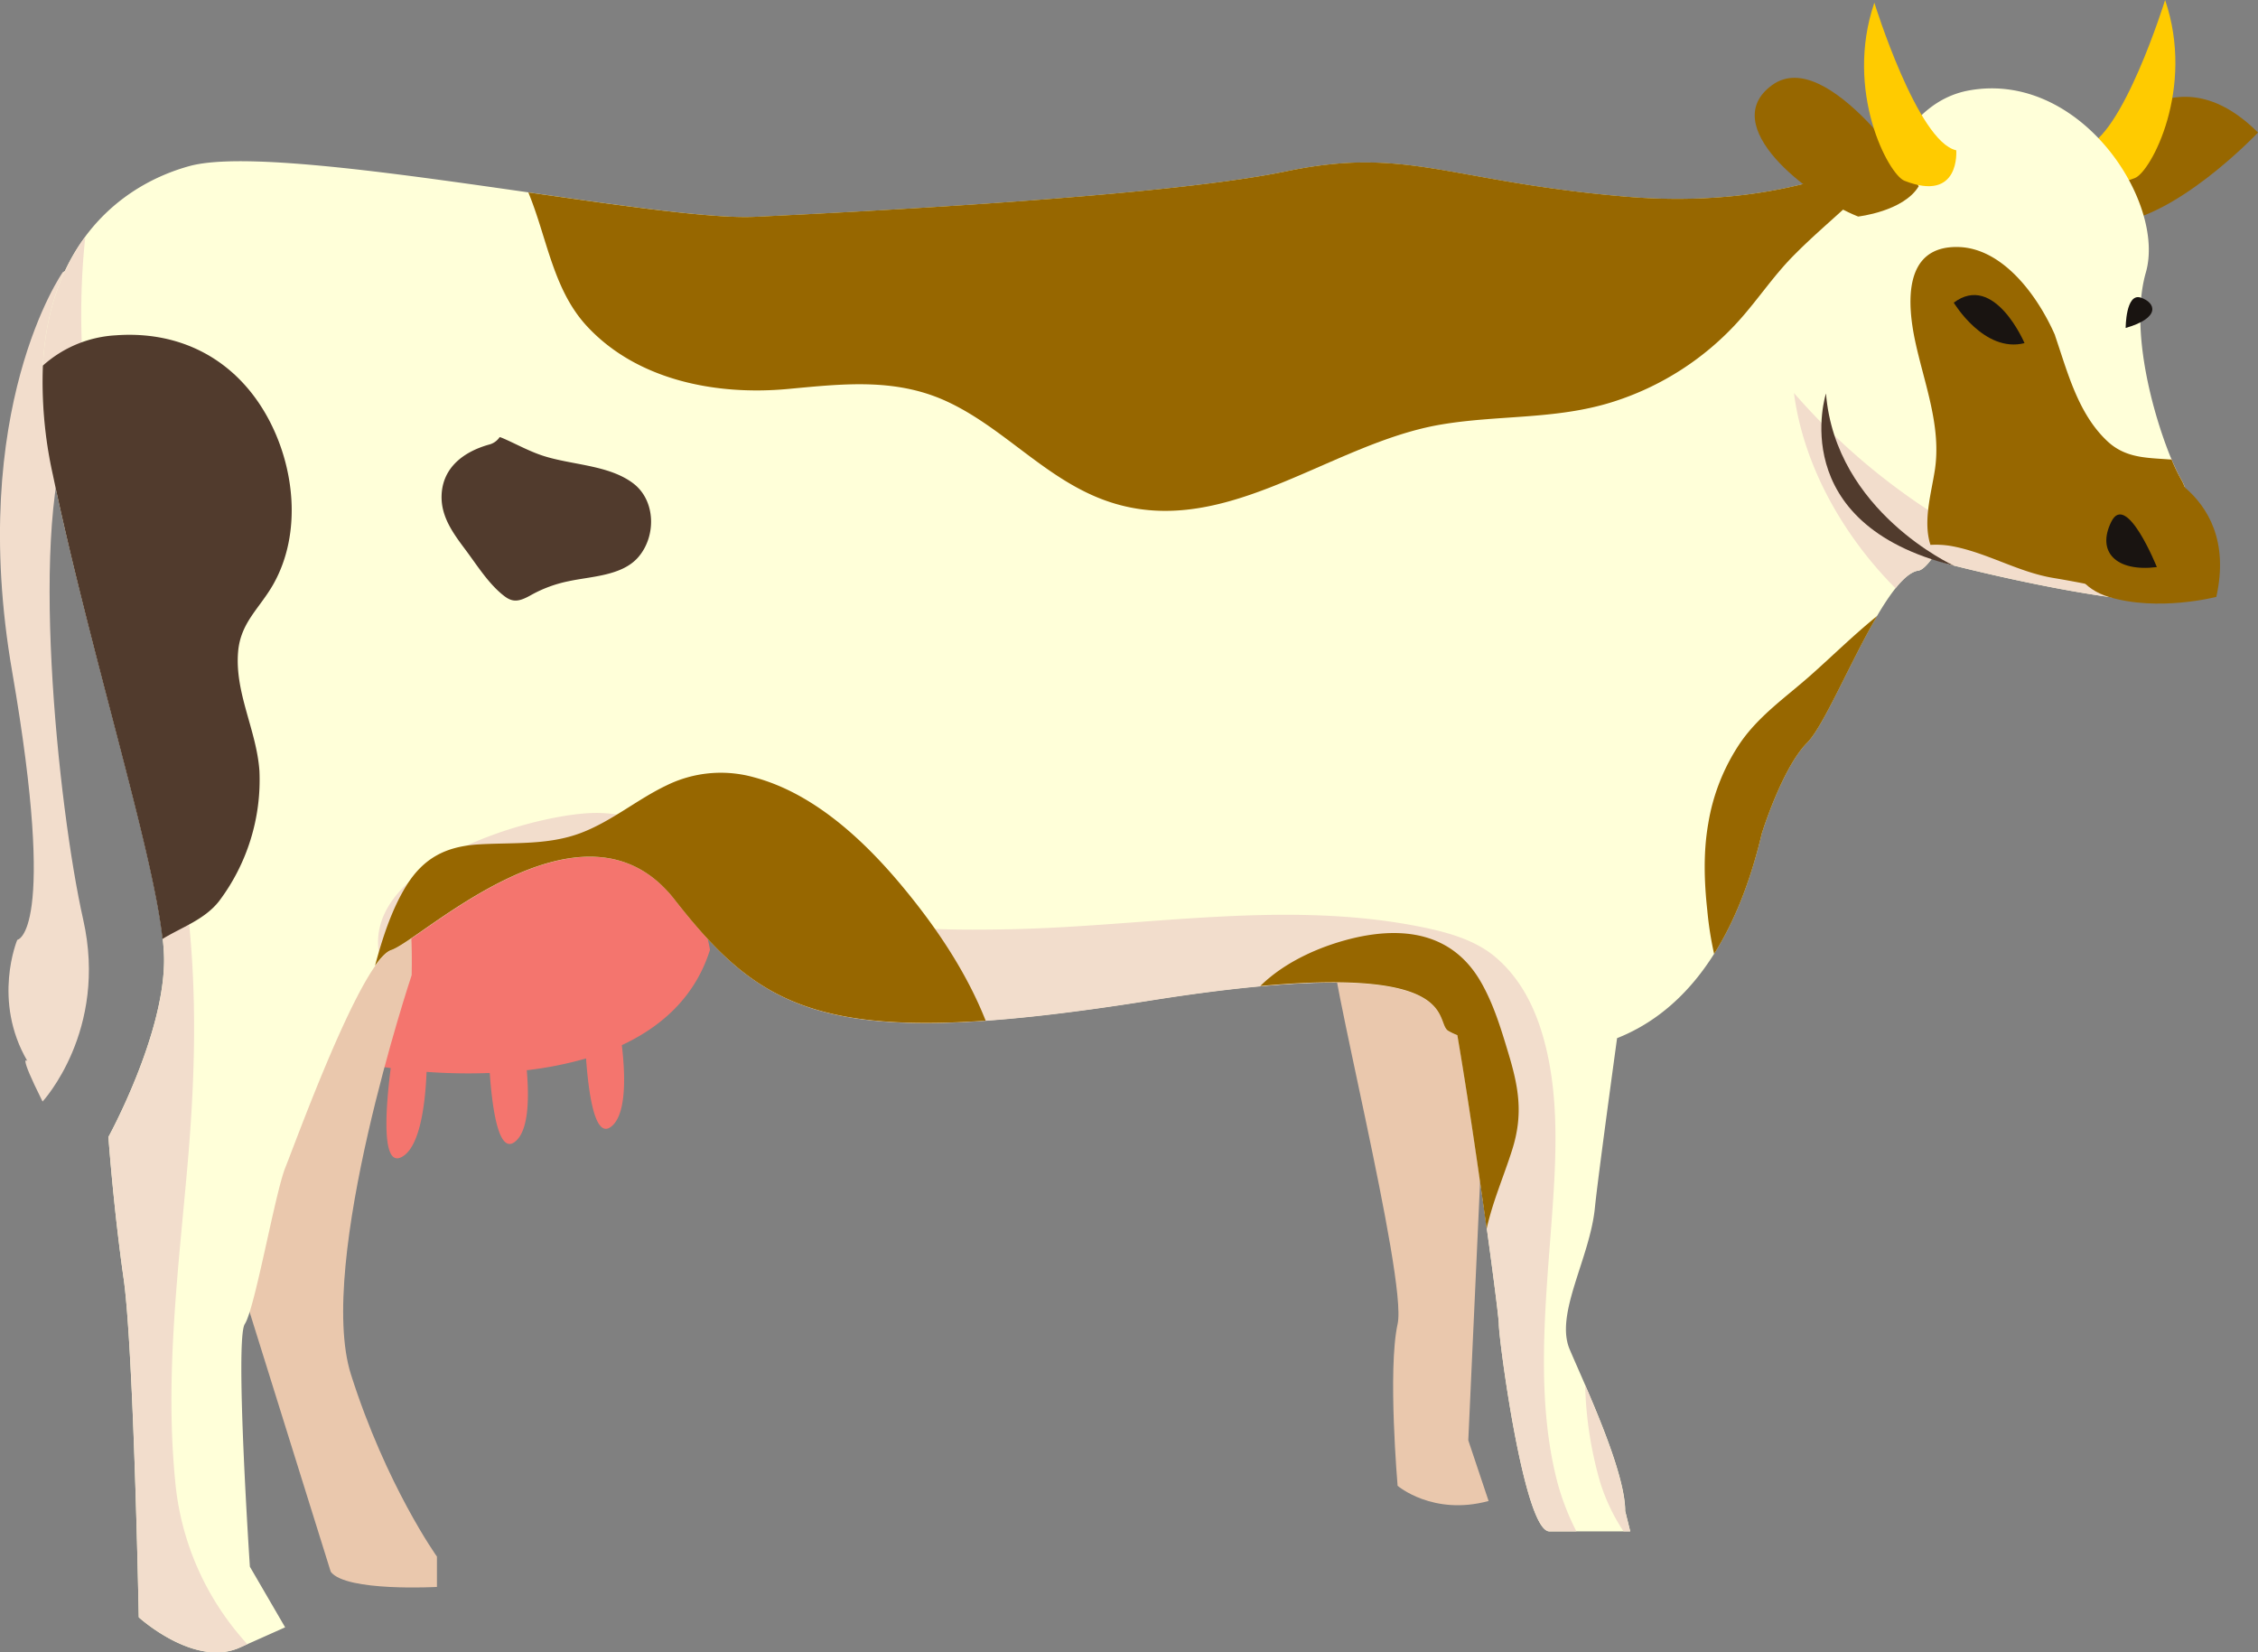
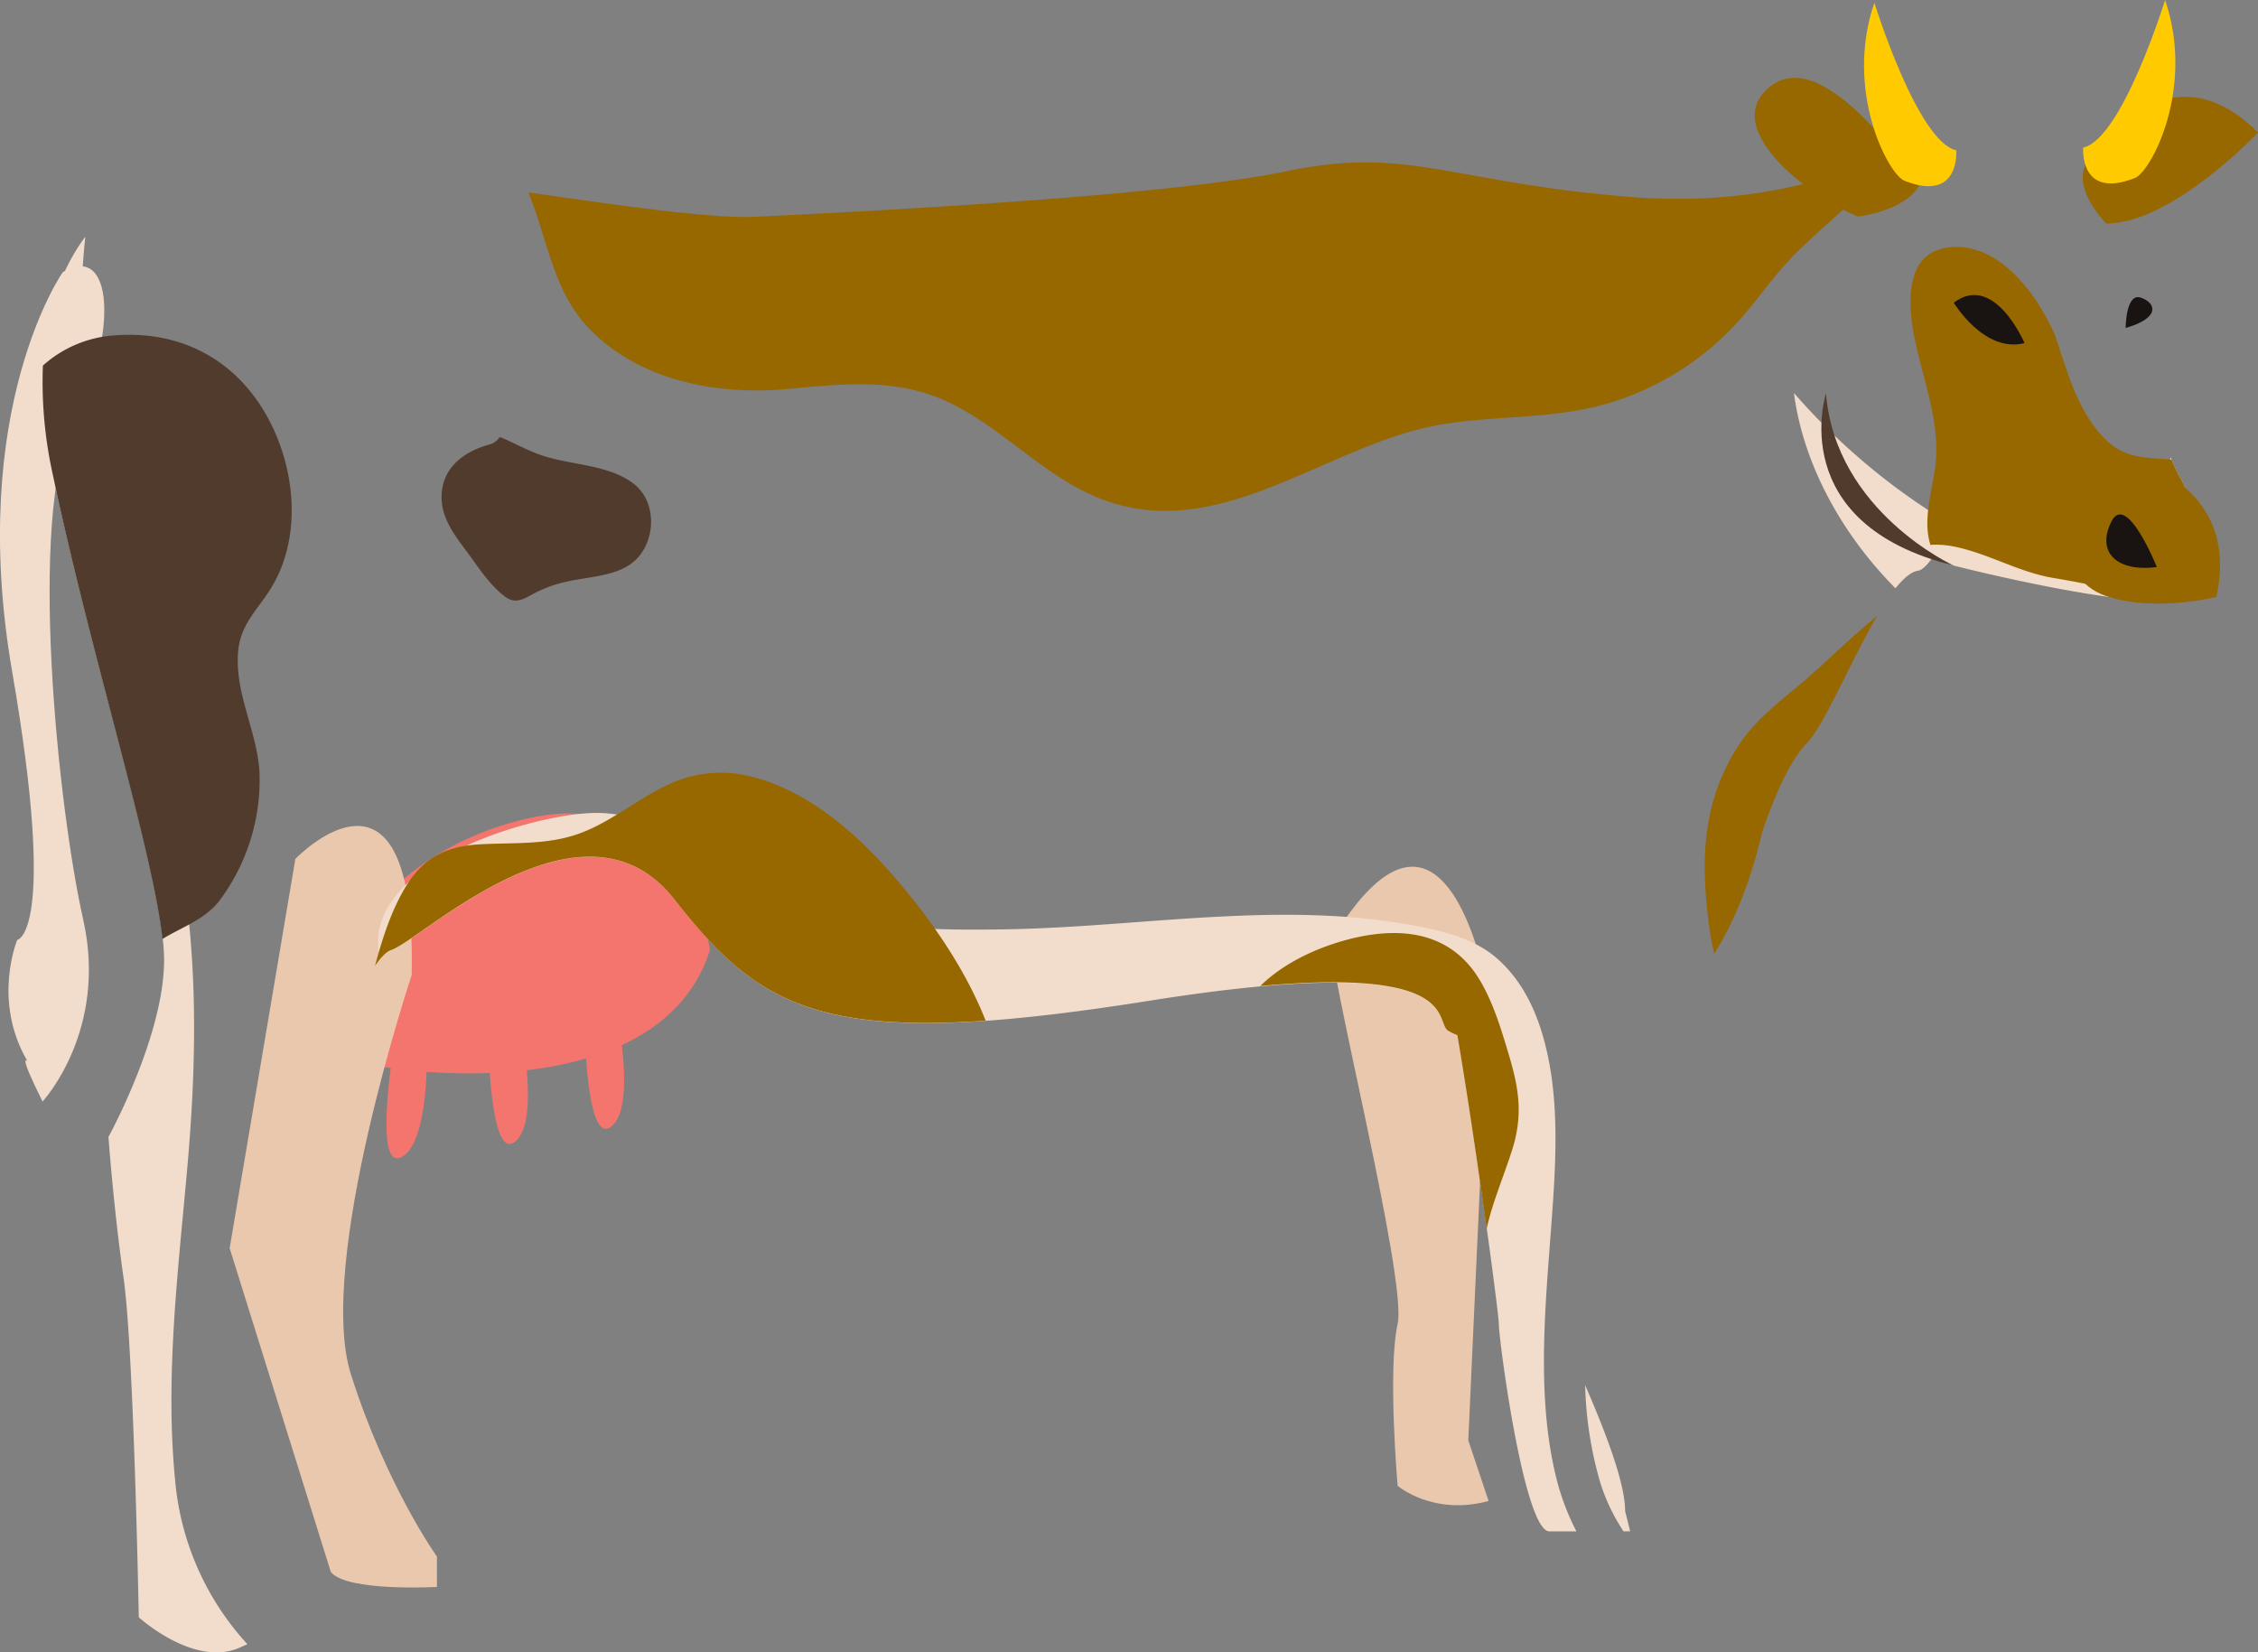
<svg xmlns="http://www.w3.org/2000/svg" viewBox="0 0 555.9 406.79">
  <rect x="0" y="0" width="555.9" height="406.79" fill="#808080" stroke="none" />
  <defs>
    <style>.cls-1{isolation:isolate;}.cls-2{fill:#976700;}.cls-3{fill:#ffcb00;}.cls-4{fill:#f4756e;}.cls-5{fill:#eac8ad;}.cls-6,.cls-8{fill:#f2ddcc;}.cls-7{fill:#ffffd9;}.cls-8{mix-blend-mode:multiply;}.cls-9{fill:#513b2d;}.cls-10{fill:#191411;}</style>
  </defs>
  <g class="cls-1">
    <g id="Capa_2" data-name="Capa 2">
      <g id="Capa_1-2" data-name="Capa 1">
        <path class="cls-2" d="M516.07,37.63s17.42-27.38,39.83-5c0,0-21.16,22.41-37.34,22.41C518.56,55.06,507.35,43.85,516.07,37.63Z" />
        <path class="cls-3" d="M525.6,43.83c3.95-1.55,14.86-22,7.43-43.83,0,0-10.61,34.25-20.16,36.33C512.87,36.33,511.81,49.26,525.6,43.83Z" />
        <path class="cls-4" d="M174.79,233.84s-6.22-41.08-44.81-32.36S75.21,243.8,80.19,258.74c.34,1,6.72,2.93,16,4.2-1.27,10-2.31,24.4,2.62,21.94,4.59-2.3,5.89-13.07,6.21-21a141.59,141.59,0,0,0,15.55.27c.67,9.41,2.27,19.83,6.12,17,3.45-2.55,3.61-10.53,3-17.68a89.5,89.5,0,0,0,14.59-2.9c.68,9.38,2.28,19.68,6.11,16.85s3.61-12.44,2.7-20.12C163.11,252.62,171.21,245.23,174.79,233.84Z" />
        <path class="cls-5" d="M101.35,240.06S77.7,311,86.41,338.4s21.16,44.81,21.16,44.81v7.47s-22.4,1.24-26.14-3.73L56.54,307.28l16.18-95.84S102.59,180.32,101.35,240.06Z" />
        <path class="cls-5" d="M327.89,231.35c-1.93,3.2,18.67,83.4,16.19,94.6s0,39.83,0,39.83,8.71,7.47,22.4,3.74l-5-14.94,5-109.54S356.52,184.05,327.89,231.35Z" />
        <path class="cls-6" d="M15.46,67S-8.19,100.65,3,165.38s1.25,66,1.25,66S-2,246.29,6.75,261.23c0,0-2.49-2.49,3.73,9.95,0,0,16.18-17.42,10-44.81S6.75,126.79,18,104.39,27.91,59.57,15.46,67Z" />
-         <path class="cls-7" d="M537,118.08c-3.73-6.23-13.69-33.61-8.71-51s-16.18-49.79-43.57-44.81c-7.71,1.4-13.44,6.65-17.68,13.86-2.62,1.68-26,15.8-67,12.28-43.57-3.73-53.53-12.45-83.4-6.22s-105.8,10-130.7,11.2S69,34.68,46.58,40.9,3,69.53,13,116.83s27.39,100.83,27.39,119.5-13.7,43.57-13.7,43.57,1.25,17.42,3.74,34.85,3.73,83.4,3.73,83.4S47.82,410.6,59,405.62l11.2-5L61.52,385.7s-3.74-56-1.25-59.75,7.47-32.36,10-38.58,18.67-51,26.14-53.53,47.3-41.08,69.71-12.45,38.58,37.35,117,24.9,69.71,5,73.44,7.47a15.34,15.34,0,0,0,2.3,1.1C363.41,281.8,369,323.32,369,326c0,3.74,6.22,51,12.45,51h19.91l-1.24-5c0-10-10-31.12-13.69-39.83s5-22.41,6.22-34.86c.54-5.36,2.92-23.18,5.46-41.73,14.19-5.62,28.3-19.55,35.62-50.38,0,0,5-16.18,11.2-22.4s18.67-41.08,27.39-42.33c.87-.12,2.07-1.25,3.46-3.15a26.7,26.7,0,0,0,5.25,1.91c24.89,6.22,53.52,11.2,56,7.47S540.75,124.3,537,118.08Z" />
        <path class="cls-8" d="M43.1,364.26c-2.5-25.64.81-51.81,3.06-77.34,2.37-27.07,2.65-53.45-2.64-80.22-9.75-49.25-28-97.79-22.51-148.44-9.19,12.4-13.77,31.36-8,58.57,10,47.3,27.39,100.83,27.39,119.5s-13.7,43.57-13.7,43.57,1.25,17.42,3.74,34.85,3.73,83.4,3.73,83.4S47.82,410.6,59,405.62l1.9-.85A68.47,68.47,0,0,1,43.1,364.26Z" />
        <path class="cls-8" d="M383.44,365c-5.38-20.5-3-43.24-1.46-64.15,1.14-15.59,2.2-32.29-2.62-47.4-2.2-6.9-5.75-13.3-11.4-18-5.33-4.39-12.49-6.17-19.14-7.46-33-6.39-67.17.14-100.4.78-19.33.36-39.23.07-57.08-8.26-15.2-7.1-28.39-21.3-46.27-20.33-16.46.88-57.14,13.46-51.46,36a7.23,7.23,0,0,1,2.76-2.28c7.47-2.49,47.3-41.08,69.71-12.45s38.58,37.35,117,24.9,69.71,5,73.44,7.47a15.34,15.34,0,0,0,2.3,1.1C363.41,281.8,369,323.32,369,326c0,3.74,6.22,51,12.45,51h6.65A60.9,60.9,0,0,1,383.44,365Z" />
        <path class="cls-8" d="M390.25,341A93.71,93.71,0,0,0,394,365.09a47.65,47.65,0,0,0,5.69,11.9h1.64l-1.24-5C400.09,364.62,394.61,351.06,390.25,341Z" />
        <path class="cls-8" d="M534.42,112.61c-2.58,7.27-6.47,14.17-12.77,18.8-14.37,10.55-33.12,2.93-46.43-5.5a159.39,159.39,0,0,1-33.57-29.17c2.34,17.9,12.09,35.1,25,48.08,2-2.46,3.87-4.09,5.63-4.34.87-.12,2.07-1.25,3.46-3.15a26.7,26.7,0,0,0,5.25,1.91c24.89,6.22,53.52,11.2,56,7.47s3.74-22.41,0-28.63A44.48,44.48,0,0,1,534.42,112.61Z" />
        <path class="cls-9" d="M53.87,221.93a49.58,49.58,0,0,0,10-32.14c-.69-10-6.11-19.2-5.25-29.34.61-7.23,5.31-10.68,8.67-16.62,7.12-12.59,5.27-29.17-1.61-41.45-7.82-13.95-21.28-21-37.19-19.83A29.31,29.31,0,0,0,10.56,90,104.88,104.88,0,0,0,13,116.83C22.13,160.34,37.59,209.08,40,231.16,44.69,228.27,50.25,226.47,53.87,221.93Z" />
        <path class="cls-9" d="M155.9,119c-6-4.56-15.16-4.5-22.19-6.79-3.48-1.13-6.55-2.87-9.89-4.32a7.84,7.84,0,0,0-.8-.29,4.43,4.43,0,0,1-2.66,1.86c-6.09,1.72-11.35,5.53-11.64,12.38-.22,5.41,2.93,9.56,6,13.67,2.8,3.76,5.75,8.48,9.55,11.32,2,1.49,3.56,1.3,6.39-.29a31.84,31.84,0,0,1,9.26-3.44c5.56-1.22,13.15-1.29,17.18-5.89C161.58,132.1,161.49,123.25,155.9,119Z" />
        <path class="cls-2" d="M223,219.25c-9.6-11.75-22.26-23.85-37.33-27.88a30.28,30.28,0,0,0-21.61,2c-7.24,3.46-13.43,8.79-21,11.67-8.16,3.1-16.74,2.32-25.27,2.84-8,.5-13.57,3.32-17.86,10.34-3.59,5.88-5.82,12.88-7.6,19.52,1.48-2.09,2.84-3.49,4-3.87,7.47-2.49,47.3-41.08,69.71-12.45,17.89,22.86,31.81,33,76.62,29.85C238.05,239.6,230.82,228.78,223,219.25Z" />
        <path class="cls-2" d="M372.27,283.11c2.8-8.83,1.63-15.44-1-24.09-1.77-5.89-3.61-11.93-6.69-17.28-6.66-11.59-18.09-13.68-30.46-11-8.25,1.83-17.49,5.73-23.85,12,49.06-4.5,43,8.82,46.22,11a15.34,15.34,0,0,0,2.3,1.1c2.47,14.45,5.2,33.07,7.21,47.66C367.47,295.85,370.19,289.66,372.27,283.11Z" />
        <path class="cls-2" d="M144.46,80.26c12.41,13.43,31.94,17.11,49.39,15.51,13.37-1.23,26.35-2.81,39,2.94,13.57,6.18,23.55,18.11,37.45,23.8,29.7,12.15,56.15-13.24,84.5-18,14.07-2.38,28.11-1.17,42-5.49a70.19,70.19,0,0,0,31.78-20.61c4.41-5,8.07-10.47,12.72-15.22s9.42-8.76,14.14-13.13c6-5.59,11.28-11.4,14.62-18.29a38.92,38.92,0,0,0-3,4.34c-2.62,1.68-26,15.8-67,12.28-43.57-3.73-53.53-12.45-83.4-6.22s-105.8,10-130.7,11.2c-10.32.52-32.21-2.61-55.89-6C134.69,58.52,136.11,71.22,144.46,80.26Z" />
        <path class="cls-2" d="M537,118.08a41.27,41.27,0,0,1-2.36-4.93c-5.7-.48-11.18-.18-15.82-4.53-7.23-6.77-9.8-17-12.88-26l0-.08c-4.38-10-13-21.47-23.83-21.73-13.66-.33-12.58,14-10.59,23.28,2.26,10.5,6.52,21,4.79,31.84-.85,5.39-2.61,11.46-1.4,16.92.09.44.22.87.35,1.29a22.29,22.29,0,0,1,5.37.33c8.63,1.62,16.23,6.38,24.92,7.82,9.15,1.52,18.12,3.56,27.13,5.66,2.32-.12,3.86-.51,4.35-1.25C539.5,143,540.75,124.3,537,118.08Z" />
        <path class="cls-2" d="M445.79,166.22c-6,5.32-12.5,9.76-17.17,16.39a49.75,49.75,0,0,0-8.07,20.18c-1.23,7-1,14.25-.23,21.33A84.86,84.86,0,0,0,422,234.84c4.73-7.5,8.79-17.19,11.74-29.63,0,0,5-16.18,11.2-22.4,4-4,10.65-20,17.19-31.16C456.44,156.25,451.24,161.38,445.79,166.22Z" />
        <path class="cls-2" d="M472.38,45.84S450,11,436.29,20.94,445,48.33,457.45,53.31C457.45,53.31,468.65,52.06,472.38,45.84Z" />
        <path class="cls-10" d="M498.42,84.47S491,67,481,74.51C481,74.51,488.47,87,498.42,84.47Z" />
        <path class="cls-10" d="M523.32,80.74s0-8.72,3.73-7.47S532,78.25,523.32,80.74Z" />
        <path class="cls-2" d="M525.25,113.33s26.51,6.22,20.39,33.61c0,0-14.27,3.73-26.51,0S504.85,128.26,525.25,113.33Z" />
        <path class="cls-10" d="M531,139.61s-7.47-18.67-11.2-11.2S521,140.86,531,139.61Z" />
        <path class="cls-9" d="M449.54,96.86s-10.35,32,31.46,42.38C481,139.24,451.9,126,449.54,96.86Z" />
        <path class="cls-3" d="M468.88,44.51C464.94,43,454,22.47,461.45.67c0,0,10.61,34.25,20.16,36.33C481.61,37,482.68,49.94,468.88,44.51Z" />
      </g>
    </g>
  </g>
</svg>